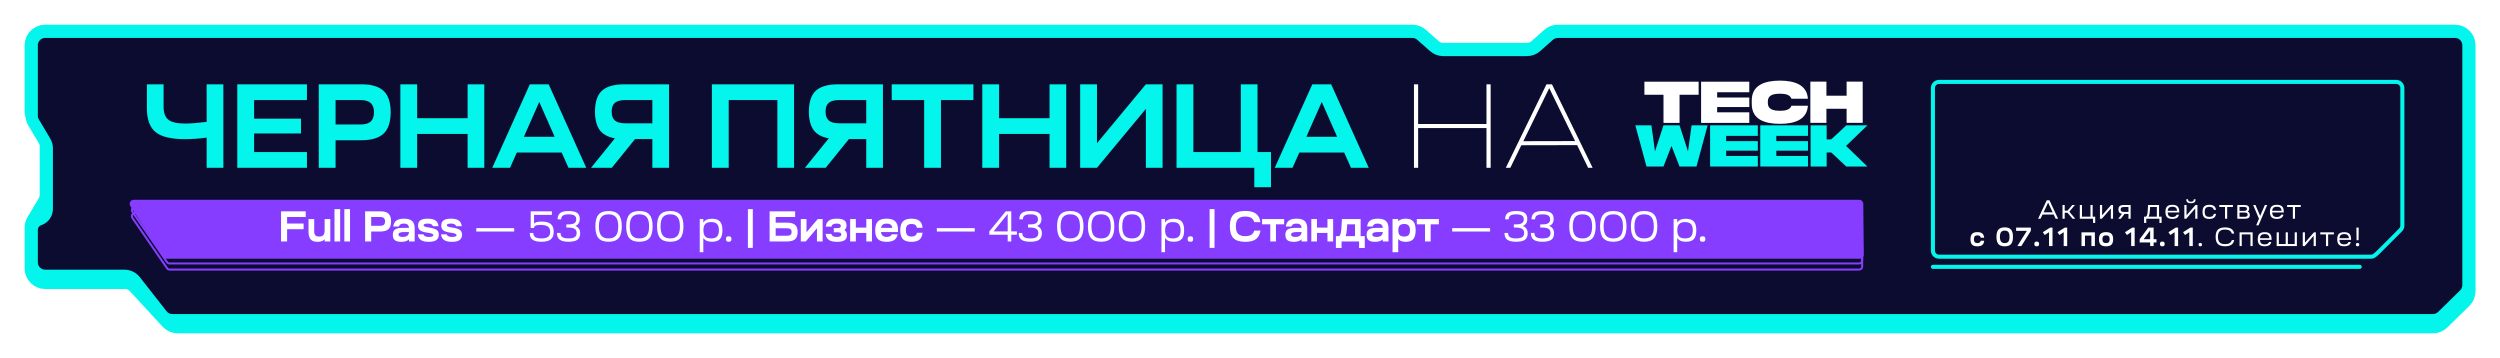
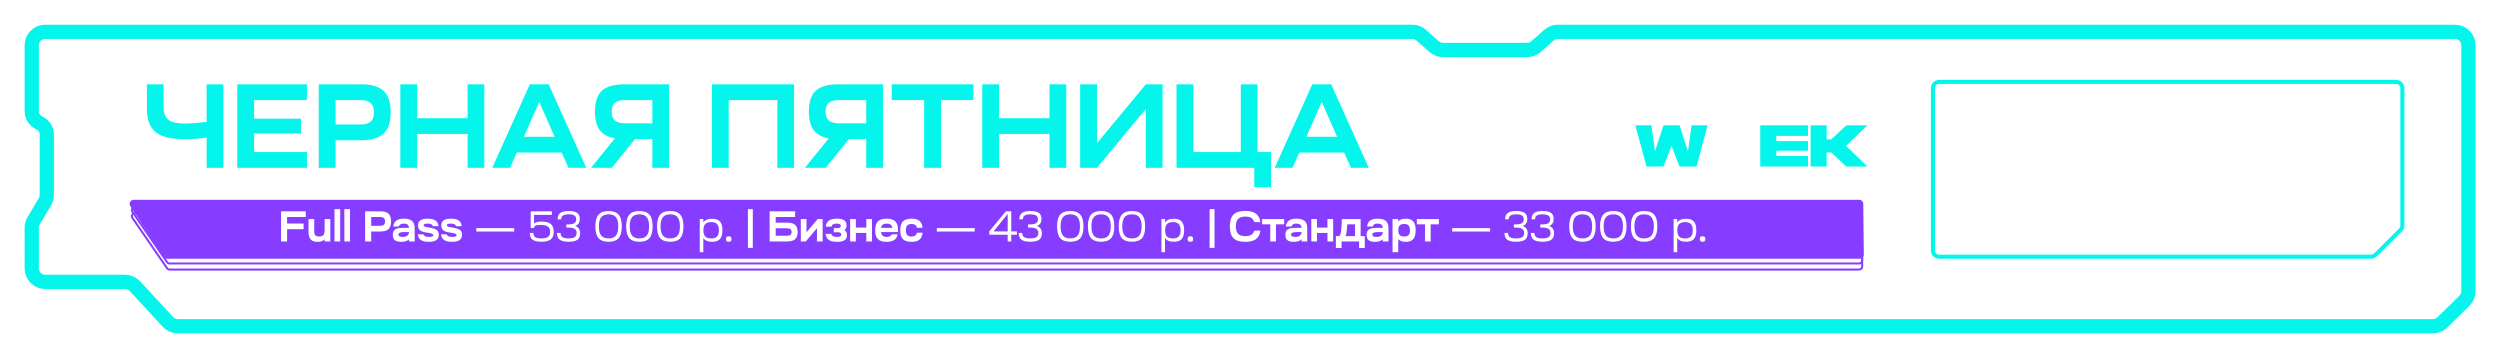
<svg xmlns="http://www.w3.org/2000/svg" width="1188" height="170" viewBox="0 0 1188 170" fill="none">
  <g filter="url(#filter0_f_3284_1050)">
    <path d="M671.15 15.125H21.473C17.944 15.125 15.084 17.985 15.084 21.514V52.773C15.084 55.186 16.48 57.381 18.666 58.403C20.852 59.425 22.248 61.62 22.248 64.033V92.622C22.248 93.772 21.938 94.9 21.35 95.888L15.982 104.911C15.394 105.899 15.084 107.027 15.084 108.177V127.561C15.084 131.089 17.944 133.949 21.473 133.949H59.448C61.232 133.949 62.934 134.695 64.144 136.007L79.787 152.969C80.997 154.281 82.7 155.027 84.484 155.027H1156.14C1157.81 155.027 1159.42 154.371 1160.61 153.2L1171.08 142.937C1172.3 141.735 1172.99 140.091 1172.99 138.375V21.514C1172.99 17.985 1170.13 15.125 1166.61 15.125H740.294C738.736 15.125 737.232 15.694 736.064 16.726L729.911 22.161C728.743 23.192 727.239 23.762 725.681 23.762H685.763C684.205 23.762 682.701 23.192 681.533 22.161L675.38 16.726C674.212 15.694 672.708 15.125 671.15 15.125Z" stroke="#03F5EC" stroke-width="6.76" />
  </g>
-   <path d="M671.15 15.125H21.473C17.944 15.125 15.084 17.985 15.084 21.514V54.971C15.084 56.121 15.394 57.249 15.982 58.237L21.35 67.26C21.938 68.248 22.248 69.377 22.248 70.526V99.295C22.248 101.549 20.805 103.55 18.666 104.262C16.527 104.974 15.084 106.976 15.084 109.23V124.664C15.084 128.192 17.944 131.052 21.473 131.052H59.139C61.101 131.052 62.954 131.954 64.165 133.497L76.869 149.685C78.08 151.228 79.933 152.129 81.895 152.129H1156.14C1157.81 152.129 1159.42 151.473 1160.61 150.303L1171.08 140.04C1172.3 138.838 1172.99 137.194 1172.99 135.478V21.514C1172.99 17.985 1170.13 15.125 1166.61 15.125H740.294C738.736 15.125 737.232 15.694 736.064 16.726L729.911 22.161C728.743 23.192 727.239 23.762 725.681 23.762H685.763C684.205 23.762 682.701 23.192 681.533 22.161L675.38 16.726C674.212 15.694 672.708 15.125 671.15 15.125Z" fill="#0C0C30" stroke="#03F5EC" stroke-width="5.794" />
  <g filter="url(#filter1_f_3284_1050)">
    <path d="M79.394 127.475L62.925 103.556C62.263 102.595 62.951 101.286 64.118 101.286H883.214C884.008 101.286 884.655 101.925 884.663 102.719L884.911 126.638C884.919 127.444 884.269 128.102 883.463 128.102H80.587C80.111 128.102 79.664 127.868 79.394 127.475Z" stroke="#863DFF" stroke-width="0.966" />
  </g>
  <g filter="url(#filter2_f_3284_1050)">
    <path d="M79.394 124.576L62.925 100.657C62.263 99.696 62.951 98.387 64.118 98.387H883.214C884.008 98.387 884.655 99.027 884.663 99.821L884.911 123.74C884.919 124.546 884.269 125.204 883.463 125.204H80.587C80.111 125.204 79.664 124.969 79.394 124.576Z" stroke="#863DFF" stroke-width="0.966" />
  </g>
  <path d="M63.544 94.939C62.014 94.939 61.091 96.635 61.923 97.92L77.543 122.063C77.899 122.613 78.51 122.945 79.165 122.945H883.738C884.813 122.945 885.68 122.069 885.67 120.995L885.434 96.852C885.424 95.793 884.562 94.939 883.503 94.939H63.544Z" fill="#863DFF" />
  <path d="M136.431 114.734H133.547V100.418H145.287V103.117H136.431V106.226H144.264V108.926H136.431V114.734ZM146.615 104.099H149.315V110.092C149.315 110.896 149.506 111.482 149.887 111.851C150.269 112.219 150.869 112.403 151.687 112.403C152.601 112.403 153.255 112.171 153.651 111.707C154.06 111.244 154.264 110.48 154.264 109.417V104.099H156.964V114.734H154.264V113.671C153.569 114.503 152.444 114.918 150.89 114.918C149.403 114.918 148.319 114.537 147.638 113.773C146.956 113.01 146.615 111.782 146.615 110.092V104.099ZM158.949 114.734V99.395H161.648V114.734H158.949ZM163.633 114.734V99.395H166.332V114.734H163.633ZM173.505 114.734V100.418H180.786C182.558 100.418 183.84 100.8 184.631 101.563C185.435 102.313 185.838 103.527 185.838 105.204C185.838 106.881 185.435 108.101 184.631 108.865C183.84 109.628 182.558 110.01 180.786 110.01H176.389V114.734H173.505ZM176.389 107.31H180.622C181.44 107.31 182.034 107.147 182.402 106.819C182.783 106.478 182.974 105.94 182.974 105.204C182.974 104.481 182.783 103.956 182.402 103.629C182.034 103.288 181.44 103.117 180.622 103.117H176.389V107.31ZM190.672 114.918C189.295 114.918 188.279 114.659 187.624 114.141C186.984 113.61 186.663 112.764 186.663 111.605C186.663 110.419 187.018 109.574 187.727 109.069C188.436 108.551 189.581 108.292 191.163 108.292H194.353C194.299 107.569 194.074 107.051 193.678 106.738C193.296 106.41 192.697 106.247 191.878 106.247C190.556 106.247 189.779 106.717 189.547 107.658H186.888C187.052 106.349 187.536 105.401 188.34 104.815C189.145 104.215 190.358 103.915 191.981 103.915C193.753 103.915 195.042 104.283 195.846 105.02C196.651 105.742 197.053 106.915 197.053 108.537V114.734H194.353V113.732C193.576 114.523 192.349 114.918 190.672 114.918ZM189.363 111.482C189.363 112.219 190.024 112.587 191.347 112.587C192.274 112.587 192.969 112.423 193.433 112.096C193.91 111.755 194.217 111.23 194.353 110.521V110.276H191.878C190.201 110.276 189.363 110.678 189.363 111.482ZM198.536 111.339H201.195C201.454 112.171 202.32 112.587 203.793 112.587C205.211 112.587 205.92 112.301 205.92 111.728C205.92 111.21 205.027 110.828 203.24 110.583C201.577 110.392 200.398 110.037 199.702 109.519C199.007 108.987 198.659 108.196 198.659 107.147C198.659 106.042 199.027 105.231 199.764 104.713C200.5 104.181 201.666 103.915 203.261 103.915C204.911 103.915 206.138 104.201 206.942 104.774C207.76 105.333 208.244 106.24 208.394 107.494H205.736C205.586 107.058 205.313 106.744 204.918 106.553C204.536 106.349 203.97 106.247 203.22 106.247C201.925 106.247 201.277 106.513 201.277 107.044C201.277 107.535 202.095 107.89 203.731 108.108C205.531 108.367 206.779 108.742 207.474 109.233C208.169 109.71 208.517 110.467 208.517 111.503C208.517 112.648 208.129 113.507 207.351 114.08C206.588 114.639 205.374 114.918 203.711 114.918C202.075 114.918 200.841 114.632 200.009 114.059C199.177 113.487 198.686 112.58 198.536 111.339ZM209.572 111.339H212.231C212.49 112.171 213.356 112.587 214.828 112.587C216.246 112.587 216.955 112.301 216.955 111.728C216.955 111.21 216.062 110.828 214.276 110.583C212.612 110.392 211.433 110.037 210.738 109.519C210.042 108.987 209.695 108.196 209.695 107.147C209.695 106.042 210.063 105.231 210.799 104.713C211.535 104.181 212.701 103.915 214.296 103.915C215.946 103.915 217.173 104.201 217.978 104.774C218.796 105.333 219.28 106.24 219.43 107.494H216.771C216.621 107.058 216.348 106.744 215.953 106.553C215.571 106.349 215.005 106.247 214.255 106.247C212.96 106.247 212.312 106.513 212.312 107.044C212.312 107.535 213.131 107.89 214.767 108.108C216.567 108.367 217.814 108.742 218.509 109.233C219.205 109.71 219.553 110.467 219.553 111.503C219.553 112.648 219.164 113.507 218.387 114.08C217.623 114.639 216.41 114.918 214.746 114.918C213.11 114.918 211.876 114.632 211.044 114.059C210.213 113.487 209.722 112.58 209.572 111.339ZM226.341 110.01V108.415H244.339V110.01H226.341ZM251.751 110.685H253.428C253.428 111.598 253.735 112.266 254.348 112.689C254.975 113.098 255.95 113.303 257.273 113.303C258.718 113.303 259.775 113.05 260.443 112.546C261.111 112.041 261.445 111.244 261.445 110.153C261.445 109.008 261.077 108.176 260.341 107.658C259.618 107.14 258.452 106.881 256.843 106.881C255.766 106.881 254.982 106.997 254.491 107.228C254.014 107.46 253.775 107.828 253.775 108.333H252.18V100.418H262.243V102.095H253.775V106.185C254.457 105.585 255.657 105.285 257.375 105.285C259.366 105.285 260.818 105.674 261.731 106.451C262.659 107.215 263.122 108.435 263.122 110.112C263.122 111.776 262.659 112.989 261.731 113.753C260.804 114.503 259.318 114.878 257.273 114.878C255.35 114.878 253.946 114.55 253.06 113.896C252.187 113.228 251.751 112.157 251.751 110.685ZM264.67 110.685H266.368C266.368 111.598 266.668 112.266 267.268 112.689C267.881 113.098 268.856 113.303 270.192 113.303C271.515 113.303 272.483 113.098 273.096 112.689C273.71 112.266 274.017 111.605 274.017 110.705C274.017 109.792 273.69 109.137 273.035 108.742C272.381 108.333 271.324 108.128 269.865 108.128H269.129V106.635H269.967C271.331 106.635 272.312 106.451 272.912 106.083C273.526 105.701 273.833 105.081 273.833 104.222C273.833 103.39 273.546 102.79 272.974 102.422C272.415 102.04 271.508 101.849 270.254 101.849C268.999 101.849 268.086 102.04 267.513 102.422C266.954 102.79 266.674 103.397 266.674 104.242H264.977C264.977 102.852 265.393 101.843 266.224 101.215C267.056 100.588 268.399 100.275 270.254 100.275C272.094 100.275 273.43 100.575 274.262 101.175C275.094 101.761 275.51 102.722 275.51 104.058C275.51 105.735 274.801 106.84 273.383 107.372C274.924 107.944 275.694 109.117 275.694 110.889C275.694 112.294 275.258 113.31 274.385 113.937C273.512 114.564 272.115 114.878 270.192 114.878C268.256 114.878 266.852 114.55 265.979 113.896C265.106 113.228 264.67 112.157 264.67 110.685ZM284.41 102.013C285.406 100.854 287.001 100.275 289.196 100.275C291.391 100.275 292.987 100.854 293.982 102.013C294.977 103.158 295.475 105.013 295.475 107.576C295.475 110.139 294.977 112.001 293.982 113.16C292.987 114.305 291.391 114.878 289.196 114.878C287.001 114.878 285.406 114.305 284.41 113.16C283.415 112.001 282.917 110.139 282.917 107.576C282.917 105.013 283.415 103.158 284.41 102.013ZM284.594 107.576C284.594 109.567 284.962 111.019 285.699 111.932C286.435 112.846 287.601 113.303 289.196 113.303C290.805 113.303 291.971 112.853 292.693 111.953C293.43 111.039 293.798 109.58 293.798 107.576C293.798 105.572 293.43 104.12 292.693 103.22C291.971 102.306 290.805 101.849 289.196 101.849C287.601 101.849 286.435 102.306 285.699 103.22C284.962 104.12 284.594 105.572 284.594 107.576ZM299.061 102.013C300.056 100.854 301.651 100.275 303.847 100.275C306.042 100.275 307.637 100.854 308.632 102.013C309.628 103.158 310.125 105.013 310.125 107.576C310.125 110.139 309.628 112.001 308.632 113.16C307.637 114.305 306.042 114.878 303.847 114.878C301.651 114.878 300.056 114.305 299.061 113.16C298.065 112.001 297.568 110.139 297.568 107.576C297.568 105.013 298.065 103.158 299.061 102.013ZM299.245 107.576C299.245 109.567 299.613 111.019 300.349 111.932C301.086 112.846 302.251 113.303 303.847 113.303C305.455 113.303 306.621 112.853 307.344 111.953C308.08 111.039 308.448 109.58 308.448 107.576C308.448 105.572 308.08 104.12 307.344 103.22C306.621 102.306 305.455 101.849 303.847 101.849C302.251 101.849 301.086 102.306 300.349 103.22C299.613 104.12 299.245 105.572 299.245 107.576ZM313.711 102.013C314.707 100.854 316.302 100.275 318.497 100.275C320.692 100.275 322.288 100.854 323.283 102.013C324.278 103.158 324.776 105.013 324.776 107.576C324.776 110.139 324.278 112.001 323.283 113.16C322.288 114.305 320.692 114.878 318.497 114.878C316.302 114.878 314.707 114.305 313.711 113.16C312.716 112.001 312.218 110.139 312.218 107.576C312.218 105.013 312.716 103.158 313.711 102.013ZM313.895 107.576C313.895 109.567 314.263 111.019 315 111.932C315.736 112.846 316.902 113.303 318.497 113.303C320.106 113.303 321.272 112.853 321.994 111.953C322.731 111.039 323.099 109.58 323.099 107.576C323.099 105.572 322.731 104.12 321.994 103.22C321.272 102.306 320.106 101.849 318.497 101.849C316.902 101.849 315.736 102.306 315 103.22C314.263 104.12 313.895 105.572 313.895 107.576ZM332.521 119.847V104.099H334.219V105.776C334.941 104.563 336.325 103.956 338.37 103.956C340.102 103.956 341.357 104.392 342.134 105.265C342.911 106.124 343.299 107.508 343.299 109.417C343.299 111.326 342.911 112.716 342.134 113.589C341.357 114.448 340.102 114.878 338.37 114.878C336.339 114.878 334.955 114.271 334.219 113.057V119.847H332.521ZM335.119 112.382C335.705 112.996 336.646 113.303 337.941 113.303C339.236 113.303 340.17 112.996 340.743 112.382C341.329 111.769 341.622 110.78 341.622 109.417C341.622 108.067 341.329 107.085 340.743 106.472C340.157 105.844 339.223 105.531 337.941 105.531C336.659 105.531 335.725 105.844 335.139 106.472C334.553 107.085 334.26 108.067 334.26 109.417C334.26 110.78 334.546 111.769 335.119 112.382ZM345.271 114.591C345.067 114.387 344.965 114.053 344.965 113.589C344.965 113.125 345.067 112.791 345.271 112.587C345.476 112.382 345.81 112.28 346.274 112.28C346.737 112.28 347.071 112.382 347.276 112.587C347.48 112.791 347.582 113.125 347.582 113.589C347.582 114.053 347.48 114.387 347.276 114.591C347.071 114.782 346.737 114.878 346.274 114.878C345.81 114.878 345.476 114.782 345.271 114.591ZM355.404 117.802V99.395H357.735V117.802H355.404ZM374.005 114.734H365.722V100.418H377.85V103.117H368.606V105.797H374.005C375.764 105.797 377.039 106.151 377.83 106.86C378.634 107.556 379.036 108.687 379.036 110.255C379.036 111.823 378.634 112.962 377.83 113.671C377.039 114.38 375.764 114.734 374.005 114.734ZM373.821 108.476H368.606V112.035H373.821C374.653 112.035 375.253 111.898 375.621 111.626C375.989 111.339 376.173 110.883 376.173 110.255C376.173 109.628 375.989 109.178 375.621 108.905C375.253 108.619 374.653 108.476 373.821 108.476ZM380.547 114.734V104.099H383.247V110.378L388.565 104.099H390.917V114.734H388.217V108.456L382.899 114.734H380.547ZM397.81 114.918C396.051 114.918 394.735 114.618 393.863 114.019C393.004 113.419 392.499 112.457 392.349 111.135H395.049C395.185 111.639 395.458 112.007 395.867 112.239C396.29 112.471 396.896 112.587 397.687 112.587C399.078 112.587 399.773 112.198 399.773 111.421C399.773 111.053 399.637 110.787 399.364 110.623C399.105 110.46 398.676 110.378 398.076 110.378H396.215V108.394H397.974C399.037 108.394 399.569 108.053 399.569 107.372C399.569 106.622 398.914 106.247 397.605 106.247C396.856 106.247 396.283 106.363 395.888 106.594C395.492 106.813 395.233 107.181 395.11 107.699H392.411C392.561 106.376 393.058 105.415 393.904 104.815C394.749 104.215 396.024 103.915 397.728 103.915C399.296 103.915 400.442 104.167 401.164 104.672C401.9 105.176 402.269 105.981 402.269 107.085C402.269 108.121 401.921 108.871 401.226 109.335C402.057 109.785 402.473 110.589 402.473 111.748C402.473 112.853 402.098 113.657 401.348 114.162C400.598 114.666 399.419 114.918 397.81 114.918ZM403.996 114.734V104.099H406.696V108.149H411.666V104.099H414.366V114.734H411.666V110.685H406.696V114.734H403.996ZM417.169 113.61C416.31 112.737 415.88 111.339 415.88 109.417C415.88 107.494 416.31 106.097 417.169 105.224C418.028 104.351 419.418 103.915 421.341 103.915C423.25 103.915 424.627 104.351 425.472 105.224C426.331 106.097 426.761 107.494 426.761 109.417C426.761 109.608 426.747 109.894 426.72 110.276H418.641C418.818 111.817 419.725 112.587 421.361 112.587C422.588 112.587 423.4 112.171 423.795 111.339H426.577C426.304 112.662 425.724 113.589 424.838 114.121C423.952 114.653 422.786 114.918 421.341 114.918C419.418 114.918 418.028 114.482 417.169 113.61ZM421.361 106.247C420.598 106.247 419.991 106.403 419.541 106.717C419.091 107.031 418.805 107.549 418.682 108.271H424.041C423.918 107.549 423.631 107.031 423.182 106.717C422.745 106.403 422.138 106.247 421.361 106.247ZM433.112 114.918C431.244 114.918 429.887 114.489 429.042 113.63C428.21 112.757 427.794 111.353 427.794 109.417C427.794 107.494 428.217 106.097 429.062 105.224C429.908 104.351 431.258 103.915 433.112 103.915C434.803 103.915 436.071 104.263 436.916 104.958C437.761 105.64 438.259 106.738 438.409 108.251H435.75C435.6 107.61 435.321 107.147 434.912 106.86C434.503 106.574 433.923 106.431 433.173 106.431C432.232 106.431 431.544 106.669 431.108 107.147C430.685 107.61 430.474 108.367 430.474 109.417C430.474 110.453 430.685 111.21 431.108 111.687C431.544 112.164 432.232 112.403 433.173 112.403C434.619 112.403 435.478 111.796 435.75 110.583H438.409C438.259 112.096 437.761 113.2 436.916 113.896C436.071 114.578 434.803 114.918 433.112 114.918ZM445.183 110.01V108.415H463.181V110.01H445.183ZM470.122 109.949L477.935 100.418H480.553V109.949H483.232V111.544H480.553V114.734H478.855V111.544H470.122V109.949ZM472.147 109.949H478.855V101.665L472.147 109.949ZM484.071 110.685H485.768C485.768 111.598 486.068 112.266 486.668 112.689C487.282 113.098 488.257 113.303 489.593 113.303C490.916 113.303 491.884 113.098 492.497 112.689C493.111 112.266 493.418 111.605 493.418 110.705C493.418 109.792 493.09 109.137 492.436 108.742C491.781 108.333 490.725 108.128 489.266 108.128H488.53V106.635H489.368C490.732 106.635 491.713 106.451 492.313 106.083C492.927 105.701 493.234 105.081 493.234 104.222C493.234 103.39 492.947 102.79 492.375 102.422C491.816 102.04 490.909 101.849 489.654 101.849C488.4 101.849 487.486 102.04 486.914 102.422C486.355 102.79 486.075 103.397 486.075 104.242H484.378C484.378 102.852 484.794 101.843 485.625 101.215C486.457 100.588 487.8 100.275 489.654 100.275C491.495 100.275 492.831 100.575 493.663 101.175C494.495 101.761 494.911 102.722 494.911 104.058C494.911 105.735 494.202 106.84 492.784 107.372C494.324 107.944 495.095 109.117 495.095 110.889C495.095 112.294 494.658 113.31 493.786 113.937C492.913 114.564 491.516 114.878 489.593 114.878C487.657 114.878 486.253 114.55 485.38 113.896C484.507 113.228 484.071 112.157 484.071 110.685ZM503.811 102.013C504.806 100.854 506.402 100.275 508.597 100.275C510.792 100.275 512.387 100.854 513.383 102.013C514.378 103.158 514.876 105.013 514.876 107.576C514.876 110.139 514.378 112.001 513.383 113.16C512.387 114.305 510.792 114.878 508.597 114.878C506.402 114.878 504.806 114.305 503.811 113.16C502.816 112.001 502.318 110.139 502.318 107.576C502.318 105.013 502.816 103.158 503.811 102.013ZM503.995 107.576C503.995 109.567 504.363 111.019 505.1 111.932C505.836 112.846 507.002 113.303 508.597 113.303C510.206 113.303 511.372 112.853 512.094 111.953C512.831 111.039 513.199 109.58 513.199 107.576C513.199 105.572 512.831 104.12 512.094 103.22C511.372 102.306 510.206 101.849 508.597 101.849C507.002 101.849 505.836 102.306 505.1 103.22C504.363 104.12 503.995 105.572 503.995 107.576ZM518.462 102.013C519.457 100.854 521.052 100.275 523.247 100.275C525.443 100.275 527.038 100.854 528.033 102.013C529.029 103.158 529.526 105.013 529.526 107.576C529.526 110.139 529.029 112.001 528.033 113.16C527.038 114.305 525.443 114.878 523.247 114.878C521.052 114.878 519.457 114.305 518.462 113.16C517.466 112.001 516.969 110.139 516.969 107.576C516.969 105.013 517.466 103.158 518.462 102.013ZM518.646 107.576C518.646 109.567 519.014 111.019 519.75 111.932C520.486 112.846 521.652 113.303 523.247 113.303C524.856 113.303 526.022 112.853 526.745 111.953C527.481 111.039 527.849 109.58 527.849 107.576C527.849 105.572 527.481 104.12 526.745 103.22C526.022 102.306 524.856 101.849 523.247 101.849C521.652 101.849 520.486 102.306 519.75 103.22C519.014 104.12 518.646 105.572 518.646 107.576ZM533.112 102.013C534.107 100.854 535.703 100.275 537.898 100.275C540.093 100.275 541.688 100.854 542.684 102.013C543.679 103.158 544.177 105.013 544.177 107.576C544.177 110.139 543.679 112.001 542.684 113.16C541.688 114.305 540.093 114.878 537.898 114.878C535.703 114.878 534.107 114.305 533.112 113.16C532.117 112.001 531.619 110.139 531.619 107.576C531.619 105.013 532.117 103.158 533.112 102.013ZM533.296 107.576C533.296 109.567 533.664 111.019 534.401 111.932C535.137 112.846 536.303 113.303 537.898 113.303C539.507 113.303 540.673 112.853 541.395 111.953C542.132 111.039 542.5 109.58 542.5 107.576C542.5 105.572 542.132 104.12 541.395 103.22C540.673 102.306 539.507 101.849 537.898 101.849C536.303 101.849 535.137 102.306 534.401 103.22C533.664 104.12 533.296 105.572 533.296 107.576ZM551.922 119.847V104.099H553.62V105.776C554.342 104.563 555.726 103.956 557.771 103.956C559.503 103.956 560.757 104.392 561.535 105.265C562.312 106.124 562.7 107.508 562.7 109.417C562.7 111.326 562.312 112.716 561.535 113.589C560.757 114.448 559.503 114.878 557.771 114.878C555.74 114.878 554.356 114.271 553.62 113.057V119.847H551.922ZM554.519 112.382C555.106 112.996 556.047 113.303 557.342 113.303C558.637 113.303 559.571 112.996 560.144 112.382C560.73 111.769 561.023 110.78 561.023 109.417C561.023 108.067 560.73 107.085 560.144 106.472C559.557 105.844 558.624 105.531 557.342 105.531C556.06 105.531 555.126 105.844 554.54 106.472C553.954 107.085 553.66 108.067 553.66 109.417C553.66 110.78 553.947 111.769 554.519 112.382ZM564.672 114.591C564.468 114.387 564.365 114.053 564.365 113.589C564.365 113.125 564.468 112.791 564.672 112.587C564.877 112.382 565.211 112.28 565.674 112.28C566.138 112.28 566.472 112.382 566.677 112.587C566.881 112.791 566.983 113.125 566.983 113.589C566.983 114.053 566.881 114.387 566.677 114.591C566.472 114.782 566.138 114.878 565.674 114.878C565.211 114.878 564.877 114.782 564.672 114.591ZM574.805 117.802V99.395H577.136V117.802H574.805ZM584.413 107.576C584.413 104.999 584.993 103.131 586.152 101.972C587.31 100.813 589.178 100.234 591.755 100.234C593.964 100.234 595.648 100.663 596.807 101.522C597.966 102.368 598.682 103.711 598.955 105.551H596.01C595.75 104.638 595.273 103.97 594.578 103.547C593.896 103.124 592.955 102.913 591.755 102.913C590.187 102.913 589.049 103.288 588.34 104.038C587.631 104.774 587.276 105.954 587.276 107.576C587.276 109.199 587.631 110.378 588.34 111.114C589.049 111.851 590.187 112.219 591.755 112.219C592.955 112.219 593.896 112.007 594.578 111.585C595.273 111.162 595.75 110.494 596.01 109.58H598.975C598.689 111.435 597.966 112.791 596.807 113.65C595.648 114.496 593.964 114.918 591.755 114.918C589.178 114.918 587.31 114.339 586.152 113.18C584.993 112.007 584.413 110.139 584.413 107.576ZM599.747 106.615V104.099H610.219V106.615H606.333V114.734H603.633V106.615H599.747ZM614.823 114.918C613.446 114.918 612.43 114.659 611.776 114.141C611.135 113.61 610.814 112.764 610.814 111.605C610.814 110.419 611.169 109.574 611.878 109.069C612.587 108.551 613.732 108.292 615.314 108.292H618.504C618.45 107.569 618.225 107.051 617.829 106.738C617.448 106.41 616.848 106.247 616.03 106.247C614.707 106.247 613.93 106.717 613.698 107.658H611.039C611.203 106.349 611.687 105.401 612.491 104.815C613.296 104.215 614.509 103.915 616.132 103.915C617.904 103.915 619.193 104.283 619.997 105.02C620.802 105.742 621.204 106.915 621.204 108.537V114.734H618.504V113.732C617.727 114.523 616.5 114.918 614.823 114.918ZM613.514 111.482C613.514 112.219 614.175 112.587 615.498 112.587C616.425 112.587 617.12 112.423 617.584 112.096C618.061 111.755 618.368 111.23 618.504 110.521V110.276H616.03C614.353 110.276 613.514 110.678 613.514 111.482ZM623.138 114.734V104.099H625.837V108.149H630.807V104.099H633.507V114.734H630.807V110.685H625.837V114.734H623.138ZM637.516 117.864H634.817V112.219H636.371C636.712 111.946 636.964 111.469 637.128 110.787C637.305 110.092 637.435 108.871 637.516 107.126L637.68 104.099H646.577V112.219H648.54V117.864H645.841V114.734H637.516V117.864ZM639.439 112.219H643.898V106.615H640.196L640.155 107.351C640.059 109.574 639.821 111.196 639.439 112.219ZM653.422 114.918C652.045 114.918 651.029 114.659 650.374 114.141C649.734 113.61 649.413 112.764 649.413 111.605C649.413 110.419 649.768 109.574 650.477 109.069C651.186 108.551 652.331 108.292 653.913 108.292H657.103C657.049 107.569 656.824 107.051 656.428 106.738C656.046 106.41 655.447 106.247 654.628 106.247C653.306 106.247 652.529 106.717 652.297 107.658H649.638C649.802 106.349 650.286 105.401 651.09 104.815C651.895 104.215 653.108 103.915 654.731 103.915C656.503 103.915 657.792 104.283 658.596 105.02C659.401 105.742 659.803 106.915 659.803 108.537V114.734H657.103V113.732C656.326 114.523 655.099 114.918 653.422 114.918ZM652.113 111.482C652.113 112.219 652.774 112.587 654.097 112.587C655.024 112.587 655.719 112.423 656.183 112.096C656.66 111.755 656.967 111.23 657.103 110.521V110.276H654.628C652.951 110.276 652.113 110.678 652.113 111.482ZM661.736 104.099H664.436V105.224C665.172 104.351 666.365 103.915 668.015 103.915C669.665 103.915 670.858 104.351 671.594 105.224C672.344 106.083 672.719 107.481 672.719 109.417C672.719 111.339 672.344 112.737 671.594 113.61C670.858 114.482 669.665 114.918 668.015 114.918C666.365 114.918 665.172 114.482 664.436 113.61V119.847H661.736V104.099ZM665.131 111.707C665.581 112.171 666.29 112.403 667.259 112.403C668.227 112.403 668.929 112.171 669.365 111.707C669.801 111.23 670.02 110.467 670.02 109.417C670.02 108.381 669.795 107.624 669.345 107.147C668.908 106.669 668.213 106.431 667.259 106.431C666.29 106.431 665.581 106.669 665.131 107.147C664.695 107.624 664.477 108.381 664.477 109.417C664.477 110.467 664.695 111.23 665.131 111.707ZM673.27 106.615V104.099H683.742V106.615H679.856V114.734H677.156V106.615H673.27ZM690.09 110.01V108.415H708.088V110.01H690.09ZM714.927 110.685H716.624C716.624 111.598 716.924 112.266 717.524 112.689C718.138 113.098 719.113 113.303 720.449 113.303C721.771 113.303 722.739 113.098 723.353 112.689C723.967 112.266 724.273 111.605 724.273 110.705C724.273 109.792 723.946 109.137 723.292 108.742C722.637 108.333 721.58 108.128 720.122 108.128H719.385V106.635H720.224C721.587 106.635 722.569 106.451 723.169 106.083C723.782 105.701 724.089 105.081 724.089 104.222C724.089 103.39 723.803 102.79 723.23 102.422C722.671 102.04 721.765 101.849 720.51 101.849C719.256 101.849 718.342 102.04 717.77 102.422C717.21 102.79 716.931 103.397 716.931 104.242H715.233C715.233 102.852 715.649 101.843 716.481 101.215C717.313 100.588 718.656 100.275 720.51 100.275C722.351 100.275 723.687 100.575 724.519 101.175C725.35 101.761 725.766 102.722 725.766 104.058C725.766 105.735 725.057 106.84 723.639 107.372C725.18 107.944 725.95 109.117 725.95 110.889C725.95 112.294 725.514 113.31 724.641 113.937C723.769 114.564 722.371 114.878 720.449 114.878C718.513 114.878 717.108 114.55 716.236 113.896C715.363 113.228 714.927 112.157 714.927 110.685ZM727.46 110.685H729.158C729.158 111.598 729.458 112.266 730.057 112.689C730.671 113.098 731.646 113.303 732.982 113.303C734.305 113.303 735.273 113.098 735.886 112.689C736.5 112.266 736.807 111.605 736.807 110.705C736.807 109.792 736.479 109.137 735.825 108.742C735.171 108.333 734.114 108.128 732.655 108.128H731.919V106.635H732.757C734.121 106.635 735.102 106.451 735.702 106.083C736.316 105.701 736.623 105.081 736.623 104.222C736.623 103.39 736.336 102.79 735.764 102.422C735.205 102.04 734.298 101.849 733.044 101.849C731.789 101.849 730.876 102.04 730.303 102.422C729.744 102.79 729.464 103.397 729.464 104.242H727.767C727.767 102.852 728.183 101.843 729.014 101.215C729.846 100.588 731.189 100.275 733.044 100.275C734.884 100.275 736.22 100.575 737.052 101.175C737.884 101.761 738.3 102.722 738.3 104.058C738.3 105.735 737.591 106.84 736.173 107.372C737.713 107.944 738.484 109.117 738.484 110.889C738.484 112.294 738.048 113.31 737.175 113.937C736.302 114.564 734.905 114.878 732.982 114.878C731.046 114.878 729.642 114.55 728.769 113.896C727.896 113.228 727.46 112.157 727.46 110.685ZM747.2 102.013C748.196 100.854 749.791 100.275 751.986 100.275C754.181 100.275 755.777 100.854 756.772 102.013C757.767 103.158 758.265 105.013 758.265 107.576C758.265 110.139 757.767 112.001 756.772 113.16C755.777 114.305 754.181 114.878 751.986 114.878C749.791 114.878 748.196 114.305 747.2 113.16C746.205 112.001 745.707 110.139 745.707 107.576C745.707 105.013 746.205 103.158 747.2 102.013ZM747.384 107.576C747.384 109.567 747.752 111.019 748.489 111.932C749.225 112.846 750.391 113.303 751.986 113.303C753.595 113.303 754.761 112.853 755.483 111.953C756.22 111.039 756.588 109.58 756.588 107.576C756.588 105.572 756.22 104.12 755.483 103.22C754.761 102.306 753.595 101.849 751.986 101.849C750.391 101.849 749.225 102.306 748.489 103.22C747.752 104.12 747.384 105.572 747.384 107.576ZM761.851 102.013C762.846 100.854 764.441 100.275 766.637 100.275C768.832 100.275 770.427 100.854 771.422 102.013C772.418 103.158 772.915 105.013 772.915 107.576C772.915 110.139 772.418 112.001 771.422 113.16C770.427 114.305 768.832 114.878 766.637 114.878C764.441 114.878 762.846 114.305 761.851 113.16C760.855 112.001 760.358 110.139 760.358 107.576C760.358 105.013 760.855 103.158 761.851 102.013ZM762.035 107.576C762.035 109.567 762.403 111.019 763.139 111.932C763.875 112.846 765.041 113.303 766.637 113.303C768.245 113.303 769.411 112.853 770.134 111.953C770.87 111.039 771.238 109.58 771.238 107.576C771.238 105.572 770.87 104.12 770.134 103.22C769.411 102.306 768.245 101.849 766.637 101.849C765.041 101.849 763.875 102.306 763.139 103.22C762.403 104.12 762.035 105.572 762.035 107.576ZM776.501 102.013C777.497 100.854 779.092 100.275 781.287 100.275C783.482 100.275 785.078 100.854 786.073 102.013C787.068 103.158 787.566 105.013 787.566 107.576C787.566 110.139 787.068 112.001 786.073 113.16C785.078 114.305 783.482 114.878 781.287 114.878C779.092 114.878 777.497 114.305 776.501 113.16C775.506 112.001 775.008 110.139 775.008 107.576C775.008 105.013 775.506 103.158 776.501 102.013ZM776.685 107.576C776.685 109.567 777.053 111.019 777.79 111.932C778.526 112.846 779.692 113.303 781.287 113.303C782.896 113.303 784.062 112.853 784.784 111.953C785.521 111.039 785.889 109.58 785.889 107.576C785.889 105.572 785.521 104.12 784.784 103.22C784.062 102.306 782.896 101.849 781.287 101.849C779.692 101.849 778.526 102.306 777.79 103.22C777.053 104.12 776.685 105.572 776.685 107.576ZM795.311 119.847V104.099H797.009V105.776C797.731 104.563 799.115 103.956 801.16 103.956C802.892 103.956 804.146 104.392 804.924 105.265C805.701 106.124 806.089 107.508 806.089 109.417C806.089 111.326 805.701 112.716 804.924 113.589C804.146 114.448 802.892 114.878 801.16 114.878C799.129 114.878 797.745 114.271 797.009 113.057V119.847H795.311ZM797.909 112.382C798.495 112.996 799.436 113.303 800.731 113.303C802.026 113.303 802.96 112.996 803.533 112.382C804.119 111.769 804.412 110.78 804.412 109.417C804.412 108.067 804.119 107.085 803.533 106.472C802.947 105.844 802.013 105.531 800.731 105.531C799.449 105.531 798.515 105.844 797.929 106.472C797.343 107.085 797.05 108.067 797.05 109.417C797.05 110.78 797.336 111.769 797.909 112.382ZM808.061 114.591C807.857 114.387 807.755 114.053 807.755 113.589C807.755 113.125 807.857 112.791 808.061 112.587C808.266 112.382 808.6 112.28 809.063 112.28C809.527 112.28 809.861 112.382 810.066 112.587C810.27 112.791 810.372 113.125 810.372 113.589C810.372 114.053 810.27 114.387 810.066 114.591C809.861 114.782 809.527 114.878 809.063 114.878C808.6 114.878 808.266 114.782 808.061 114.591Z" fill="white" />
  <path d="M69.806 40.06H77.74V50.828C77.74 53.624 78.496 55.645 80.007 56.892C81.519 58.101 84.163 58.705 87.941 58.705C90.624 58.705 94.043 58.441 98.199 57.912V40.06H106.133V79.731H98.199V65.392C94.685 65.884 91.228 66.129 87.828 66.129C81.292 66.129 76.645 64.996 73.887 62.729C71.167 60.462 69.806 56.741 69.806 51.565V40.06ZM145.858 79.731H112.762V40.06H145.858V47.541H120.753V56.382H143.025V63.409H120.753V72.25H145.858V79.731ZM151.476 79.731V40.06H171.651C176.563 40.06 180.114 41.118 182.305 43.234C184.534 45.312 185.649 48.674 185.649 53.322C185.649 57.969 184.534 61.35 182.305 63.466C180.114 65.582 176.563 66.639 171.651 66.639H159.467V79.731H151.476ZM159.467 59.159H171.198C173.465 59.159 175.108 58.705 176.128 57.798C177.186 56.854 177.715 55.362 177.715 53.322C177.715 51.319 177.186 49.864 176.128 48.958C175.108 48.013 173.465 47.541 171.198 47.541H159.467V59.159ZM198.236 79.731H190.245V40.06H198.236V56.155H222.208V40.06H230.142V79.731H222.208V63.636H198.236V79.731ZM242.373 79.731H233.929L251.78 40.06H260.734L278.586 79.731H270.142L266.912 72.477H245.603L242.373 79.731ZM256.257 48.448L248.947 64.996H263.568L256.257 48.448ZM280.865 79.731L292.2 65.733C288.913 65.166 286.514 63.862 285.002 61.822C283.491 59.744 282.735 56.816 282.735 53.038C282.735 48.467 283.831 45.161 286.022 43.121C288.252 41.08 291.822 40.06 296.733 40.06H317.929V79.731H309.995V66.073H301.777L290.726 79.731H280.865ZM292.2 48.844C291.18 49.713 290.669 51.111 290.669 53.038C290.669 54.965 291.18 56.382 292.2 57.288C293.257 58.157 294.92 58.592 297.187 58.592H309.995V47.541H297.187C294.92 47.541 293.257 47.975 292.2 48.844ZM338.293 79.731V40.06H377.34V79.731H369.406V47.541H346.284V79.731H338.293ZM382.507 79.731L393.841 65.733C390.554 65.166 388.155 63.862 386.644 61.822C385.133 59.744 384.377 56.816 384.377 53.038C384.377 48.467 385.473 45.161 387.664 43.121C389.893 41.08 393.463 40.06 398.375 40.06H419.57V79.731H411.636V66.073H403.419L392.368 79.731H382.507ZM393.841 48.844C392.821 49.713 392.311 51.111 392.311 53.038C392.311 54.965 392.821 56.382 393.841 57.288C394.899 58.157 396.561 58.592 398.828 58.592H411.636V47.541H398.828C396.561 47.541 394.899 47.975 393.841 48.844ZM423.745 47.541V40.06H462.565V47.541H447.15V79.731H439.16V47.541H423.745ZM474.767 79.731H466.776V40.06H474.767V56.155H498.739V40.06H506.673V79.731H498.739V63.636H474.767V79.731ZM521.284 79.731H513.293V40.06H521.284V68.056L544.519 40.06H552.453V79.731H544.519V51.735L521.284 79.731ZM559.091 40.06H567.082V72.25H589.637V40.06H597.571V72.25H603.975V88.968H596.041V79.731H559.091V40.06ZM614.207 79.731H605.763L623.615 40.06H632.569L650.421 79.731H641.976L638.746 72.477H617.438L614.207 79.731ZM628.092 48.448L620.781 64.996H635.403L628.092 48.448Z" fill="#03F5EC" />
  <path d="M671.918 79.731V40.06H673.901V58.932H706.374V40.06H708.358V79.731H706.374V60.859H673.901V79.731H671.918ZM717.714 79.731H715.56L734.885 40.06H737.492L756.817 79.731H754.664L749.45 68.963L722.927 69.019L717.714 79.731ZM736.189 41.874L723.891 67.093L748.486 67.036L736.189 41.874Z" fill="white" />
  <path fill-rule="evenodd" clip-rule="evenodd" d="M798.123 45.027V58.402H790.493V45.027H781.422V38.821H807.194V45.027H798.123Z" fill="white" />
  <path d="M808.359 58.402V38.821H831.263V43.832H815.989V46.338H831.263V50.869H815.989V53.375H831.263V58.402H808.359Z" fill="white" />
  <path d="M836.477 79.133V59.552H859.148V64.564H844.107V67.07H859.148V71.601H844.107V74.107H859.148V79.133H836.477Z" fill="#03F5EC" />
-   <path d="M812.642 79.133V59.552H835.312V64.564H820.272V67.07H835.312V71.601H820.272V74.107H835.312V79.133H812.642Z" fill="#03F5EC" />
  <path d="M851.298 50.257H859.117C858.636 56.872 852.841 58.853 845.794 58.853C838.456 58.839 832.399 56.712 832.428 49.296V47.868C832.399 40.467 838.456 38.34 845.794 38.31C852.841 38.325 858.636 40.306 859.117 46.906H851.298C850.584 44.983 848.415 44.532 845.794 44.532C842.678 44.575 840.028 45.129 840.072 48.349V48.83C840.028 52.02 842.678 52.603 845.794 52.647C848.415 52.647 850.599 52.181 851.298 50.257Z" fill="white" />
  <path d="M877.508 51.684H867.912V58.372H860.283V38.79H867.912V45.478H877.508V38.79H885.152V58.372H877.508V51.684Z" fill="white" />
  <path fill-rule="evenodd" clip-rule="evenodd" d="M790.478 59.552H798.111L802.139 71.922L803.842 59.552H811.476L806.172 79.133L798.111 79.133L794.294 69.343L790.478 79.133H782.417L782.417 79.133L777.113 59.552H784.747L786.45 71.922L790.478 59.552Z" fill="#03F5EC" />
  <path d="M870.196 72.446H868.026V79.133H860.397V59.552H868.026V66.24H870.196L877.374 59.552H887.391L877.243 69.343L887.391 79.133H877.374L870.196 72.446Z" fill="#03F5EC" />
  <path d="M921.42 38.929H1138.71C1140.31 38.929 1141.6 40.226 1141.6 41.826V107.202C1141.6 107.97 1141.3 108.707 1140.76 109.251L1129.84 120.165L1128.54 121.282C1128.01 121.733 1127.34 121.981 1126.65 121.981H921.42C919.819 121.981 918.522 120.684 918.522 119.084V41.826C918.522 40.226 919.819 38.929 921.42 38.929Z" stroke="#03F5EC" stroke-width="1.931" />
-   <path d="M968.496 103.941L972.626 95.153H973.894L978.012 103.941H976.845L975.916 101.933L970.605 101.945L969.664 103.941H968.496ZM973.267 96.271L971.095 100.903H975.426L973.267 96.271ZM981.146 103.941H980.104V97.413H981.146V100.125H982.489L984.736 97.413H986.004L983.343 100.602L986.168 103.941H984.887L982.489 101.104H981.146V103.941ZM988.324 103.941V97.413H989.366V102.962H993.383V97.413H994.425V102.962H995.643V105.95H994.613V103.941H988.324ZM998.808 103.941H997.892V97.413H998.934V102.297L1003.2 97.413H1004.12V103.941H1003.08V99.058L998.808 103.941ZM1006.59 103.941L1008.35 101.606C1007.77 101.514 1007.35 101.309 1007.08 100.991C1006.82 100.665 1006.68 100.192 1006.68 99.573C1006.68 98.811 1006.88 98.263 1007.29 97.928C1007.69 97.585 1008.33 97.413 1009.21 97.413H1012.48V103.941H1011.45V101.669H1009.56L1007.84 103.941H1006.59ZM1008.09 98.668C1007.85 98.853 1007.72 99.154 1007.72 99.573C1007.72 99.991 1007.85 100.284 1008.09 100.451C1008.33 100.619 1008.73 100.702 1009.28 100.702H1011.45V98.38H1009.28C1008.74 98.38 1008.34 98.476 1008.09 98.668ZM1018.86 105.95V102.962H1019.75C1020.03 102.786 1020.24 102.447 1020.36 101.945C1020.5 101.443 1020.6 100.485 1020.67 99.07L1020.74 97.413H1025.98V102.962H1027.19V105.95H1026.16V103.941H1019.9V105.95H1018.86ZM1021.02 102.962H1024.93V98.38H1021.72L1021.68 99.146C1021.59 101.087 1021.37 102.36 1021.02 102.962ZM1029.79 103.238C1029.27 102.703 1029.01 101.849 1029.01 100.677C1029.01 99.505 1029.27 98.656 1029.79 98.129C1030.31 97.593 1031.16 97.325 1032.32 97.325C1033.49 97.325 1034.32 97.593 1034.82 98.129C1035.33 98.656 1035.59 99.505 1035.59 100.677V100.979H1030.06C1030.11 101.723 1030.31 102.267 1030.67 102.611C1031.03 102.954 1031.59 103.125 1032.34 103.125C1033.41 103.125 1034.09 102.753 1034.38 102.008H1035.45C1035.27 102.761 1034.92 103.289 1034.38 103.59C1033.85 103.883 1033.16 104.029 1032.32 104.029C1031.16 104.029 1030.31 103.766 1029.79 103.238ZM1032.34 98.229C1031.62 98.229 1031.08 98.384 1030.72 98.694C1030.35 98.995 1030.13 99.493 1030.08 100.188H1034.56C1034.5 99.493 1034.29 98.995 1033.93 98.694C1033.57 98.384 1033.04 98.229 1032.34 98.229ZM1038 103.941V97.413H1039.04V102.297L1043.31 97.413H1044.22V103.941H1043.18V99.058L1038.91 103.941H1038ZM1038.9 94.676H1039.75C1039.75 95.086 1039.86 95.388 1040.08 95.58C1040.3 95.764 1040.65 95.856 1041.12 95.856C1041.6 95.856 1041.95 95.764 1042.17 95.58C1042.38 95.388 1042.49 95.086 1042.49 94.676H1043.35C1043.35 95.329 1043.17 95.81 1042.82 96.12C1042.47 96.43 1041.9 96.585 1041.12 96.585C1040.35 96.585 1039.79 96.43 1039.43 96.12C1039.08 95.81 1038.9 95.329 1038.9 94.676ZM1049.89 104.029C1048.75 104.029 1047.92 103.766 1047.4 103.238C1046.89 102.703 1046.64 101.849 1046.64 100.677C1046.64 99.505 1046.89 98.656 1047.4 98.129C1047.92 97.593 1048.75 97.325 1049.89 97.325C1050.86 97.325 1051.6 97.518 1052.1 97.903C1052.61 98.279 1052.93 98.886 1053.05 99.723H1052.02C1051.91 99.229 1051.68 98.869 1051.33 98.643C1051 98.409 1050.52 98.292 1049.9 98.292C1049.11 98.292 1048.55 98.48 1048.19 98.857C1047.84 99.234 1047.67 99.84 1047.67 100.677C1047.67 101.506 1047.84 102.113 1048.19 102.498C1048.55 102.874 1049.12 103.063 1049.9 103.063C1050.52 103.063 1051 102.95 1051.33 102.724C1051.68 102.489 1051.91 102.125 1052.02 101.631H1053.05C1052.93 102.468 1052.61 103.079 1052.1 103.464C1051.6 103.841 1050.86 104.029 1049.89 104.029ZM1054.62 98.38V97.413H1061.08V98.38H1058.36V103.941H1057.33V98.38H1054.62ZM1066.71 103.941H1063.17V97.413H1066.45C1067.27 97.413 1067.86 97.551 1068.23 97.827C1068.61 98.095 1068.8 98.53 1068.8 99.133C1068.8 99.811 1068.56 100.284 1068.09 100.552C1068.77 100.794 1069.11 101.326 1069.11 102.146C1069.11 102.782 1068.92 103.243 1068.54 103.527C1068.17 103.803 1067.56 103.941 1066.71 103.941ZM1066.61 101.004H1064.21V103.025H1066.62C1067.13 103.025 1067.5 102.945 1067.73 102.786C1067.95 102.627 1068.07 102.368 1068.07 102.008C1068.07 101.657 1067.95 101.401 1067.73 101.242C1067.5 101.083 1067.13 101.004 1066.61 101.004ZM1064.21 100.213H1066.34C1066.84 100.213 1067.2 100.137 1067.41 99.987C1067.64 99.836 1067.75 99.598 1067.75 99.271C1067.75 98.945 1067.64 98.706 1067.41 98.556C1067.2 98.405 1066.84 98.33 1066.34 98.33H1064.21V100.213ZM1073.47 103.941L1070.7 97.413H1071.8L1074.03 102.598L1076.26 97.413H1077.37L1073.26 107.08H1072.14L1073.47 103.941ZM1079.45 103.238C1078.93 102.703 1078.67 101.849 1078.67 100.677C1078.67 99.505 1078.93 98.656 1079.45 98.129C1079.98 97.593 1080.82 97.325 1081.98 97.325C1083.15 97.325 1083.98 97.593 1084.48 98.129C1084.99 98.656 1085.25 99.505 1085.25 100.677V100.979H1079.72C1079.77 101.723 1079.97 102.267 1080.33 102.611C1080.7 102.954 1081.25 103.125 1082 103.125C1083.07 103.125 1083.75 102.753 1084.04 102.008H1085.11C1084.93 102.761 1084.58 103.289 1084.04 103.59C1083.51 103.883 1082.82 104.029 1081.98 104.029C1080.82 104.029 1079.98 103.766 1079.45 103.238ZM1082 98.229C1081.29 98.229 1080.75 98.384 1080.38 98.694C1080.01 98.995 1079.8 99.493 1079.74 100.188H1084.22C1084.16 99.493 1083.95 98.995 1083.59 98.694C1083.23 98.384 1082.7 98.229 1082 98.229ZM1086.85 98.38V97.413H1093.31V98.38H1090.59V103.941H1089.56V98.38H1086.85ZM939.634 117.054C938.487 117.054 937.655 116.791 937.136 116.263C936.625 115.728 936.37 114.866 936.37 113.677C936.37 112.497 936.629 111.639 937.148 111.104C937.667 110.568 938.496 110.3 939.634 110.3C940.672 110.3 941.45 110.514 941.969 110.94C942.488 111.359 942.793 112.033 942.886 112.962H941.253C941.161 112.568 940.99 112.284 940.739 112.108C940.488 111.932 940.132 111.844 939.672 111.844C939.094 111.844 938.671 111.991 938.404 112.284C938.144 112.568 938.014 113.033 938.014 113.677C938.014 114.313 938.144 114.778 938.404 115.071C938.671 115.364 939.094 115.51 939.672 115.51C940.559 115.51 941.086 115.138 941.253 114.393H942.886C942.793 115.322 942.488 116 941.969 116.427C941.45 116.845 940.672 117.054 939.634 117.054ZM952.647 108.04C954.028 108.04 955.024 108.396 955.635 109.107C956.254 109.819 956.564 110.966 956.564 112.547C956.564 114.129 956.254 115.276 955.635 115.987C955.024 116.699 954.028 117.054 952.647 117.054C951.274 117.054 950.274 116.699 949.646 115.987C949.027 115.267 948.717 114.121 948.717 112.547C948.717 110.966 949.027 109.819 949.646 109.107C950.274 108.396 951.274 108.04 952.647 108.04ZM950.362 112.547C950.362 113.577 950.546 114.33 950.914 114.807C951.283 115.276 951.86 115.51 952.647 115.51C953.45 115.51 954.028 115.276 954.379 114.807C954.739 114.338 954.919 113.585 954.919 112.547C954.919 111.501 954.739 110.748 954.379 110.288C954.028 109.819 953.45 109.585 952.647 109.585C951.86 109.585 951.283 109.819 950.914 110.288C950.546 110.756 950.362 111.51 950.362 112.547ZM963.177 109.698H958.055V108.153H965.061V109.698L960.528 116.941H958.645L963.177 109.698ZM966.979 116.791C966.804 116.607 966.716 116.318 966.716 115.924C966.716 115.531 966.804 115.247 966.979 115.071C967.164 114.887 967.452 114.795 967.846 114.795C968.239 114.795 968.524 114.887 968.699 115.071C968.884 115.247 968.976 115.531 968.976 115.924C968.976 116.318 968.884 116.607 968.699 116.791C968.524 116.967 968.239 117.054 967.846 117.054C967.452 117.054 967.164 116.967 966.979 116.791ZM970.76 110.338L974.225 108.153H975.355V116.941H973.698V110.338L971.664 111.681L970.76 110.338ZM977.729 110.338L981.194 108.153H982.324V116.941H980.667V110.338L978.633 111.681L977.729 110.338ZM989.126 116.941V110.413H995.491V116.941H993.834V111.957H990.783V116.941H989.126ZM998.216 111.104C998.752 110.568 999.609 110.3 1000.79 110.3C1001.97 110.3 1002.83 110.568 1003.36 111.104C1003.9 111.639 1004.17 112.497 1004.17 113.677C1004.17 114.866 1003.9 115.728 1003.36 116.263C1002.83 116.791 1001.97 117.054 1000.79 117.054C999.609 117.054 998.752 116.791 998.216 116.263C997.689 115.728 997.425 114.866 997.425 113.677C997.425 112.497 997.689 111.639 998.216 111.104ZM999.07 113.677C999.07 114.313 999.204 114.778 999.471 115.071C999.748 115.364 1000.19 115.51 1000.79 115.51C1001.39 115.51 1001.83 115.364 1002.1 115.071C1002.37 114.778 1002.51 114.313 1002.51 113.677C1002.51 113.033 1002.37 112.568 1002.1 112.284C1001.83 111.991 1001.39 111.844 1000.79 111.844C1000.19 111.844 999.748 111.991 999.471 112.284C999.204 112.568 999.07 113.033 999.07 113.677ZM1009.79 110.338L1013.26 108.153H1014.39V116.941H1012.73V110.338L1010.7 111.681L1009.79 110.338ZM1024.76 115.221H1023.4V116.941H1021.75V115.221H1016.77V113.677L1020.87 108.153H1023.4V113.677H1024.76V115.221ZM1018.68 113.677H1021.75V109.497L1018.68 113.677ZM1026.66 116.791C1026.49 116.607 1026.4 116.318 1026.4 115.924C1026.4 115.531 1026.49 115.247 1026.66 115.071C1026.85 114.887 1027.13 114.795 1027.53 114.795C1027.92 114.795 1028.21 114.887 1028.38 115.071C1028.57 115.247 1028.66 115.531 1028.66 115.924C1028.66 116.318 1028.57 116.607 1028.38 116.791C1028.21 116.967 1027.92 117.054 1027.53 117.054C1027.13 117.054 1026.85 116.967 1026.66 116.791ZM1030.44 110.338L1033.91 108.153H1035.04V116.941H1033.38V110.338L1031.35 111.681L1030.44 110.338ZM1037.41 110.338L1040.88 108.153H1042.01V116.941H1040.35V110.338L1038.32 111.681L1037.41 110.338ZM1044.96 116.854C1044.83 116.728 1044.77 116.523 1044.77 116.238C1044.77 115.954 1044.83 115.749 1044.96 115.623C1045.08 115.498 1045.29 115.435 1045.57 115.435C1045.86 115.435 1046.06 115.498 1046.19 115.623C1046.31 115.749 1046.38 115.954 1046.38 116.238C1046.38 116.523 1046.31 116.728 1046.19 116.854C1046.06 116.971 1045.86 117.029 1045.57 117.029C1045.29 117.029 1045.08 116.971 1044.96 116.854ZM1053.93 115.975C1053.22 115.263 1052.87 114.121 1052.87 112.547C1052.87 110.974 1053.22 109.836 1053.93 109.133C1054.64 108.421 1055.78 108.065 1057.35 108.065C1058.64 108.065 1059.64 108.304 1060.34 108.781C1061.05 109.25 1061.5 109.995 1061.7 111.016H1060.57C1060.37 110.355 1060.01 109.869 1059.49 109.559C1058.97 109.25 1058.26 109.095 1057.35 109.095C1056.17 109.095 1055.3 109.371 1054.77 109.923C1054.23 110.468 1053.96 111.342 1053.96 112.547C1053.96 113.753 1054.23 114.631 1054.77 115.184C1055.3 115.728 1056.17 116 1057.35 116C1058.26 116 1058.97 115.845 1059.49 115.535C1060.02 115.226 1060.38 114.736 1060.57 114.066H1061.7C1061.5 115.088 1061.05 115.837 1060.34 116.314C1059.64 116.791 1058.64 117.029 1057.35 117.029C1055.78 117.029 1054.64 116.678 1053.93 115.975ZM1064.24 116.941V110.413H1070.46V116.941H1069.42V111.38H1065.28V116.941H1064.24ZM1073.65 116.238C1073.14 115.703 1072.88 114.849 1072.88 113.677C1072.88 112.506 1073.14 111.656 1073.65 111.129C1074.18 110.593 1075.03 110.325 1076.19 110.325C1077.35 110.325 1078.19 110.593 1078.69 111.129C1079.2 111.656 1079.46 112.506 1079.46 113.677V113.979H1073.93C1073.97 114.723 1074.17 115.267 1074.53 115.611C1074.9 115.954 1075.46 116.125 1076.2 116.125C1077.27 116.125 1077.96 115.753 1078.25 115.008H1079.32C1079.14 115.761 1078.79 116.289 1078.25 116.59C1077.71 116.883 1077.03 117.029 1076.19 117.029C1075.03 117.029 1074.18 116.766 1073.65 116.238ZM1076.2 111.229C1075.49 111.229 1074.95 111.384 1074.58 111.694C1074.22 111.995 1074 112.493 1073.94 113.188H1078.43C1078.37 112.493 1078.16 111.995 1077.8 111.694C1077.44 111.384 1076.91 111.229 1076.2 111.229ZM1081.87 110.413H1082.91V115.962H1086.16V110.413H1087.19V115.962H1090.44V110.413H1091.48V116.941H1081.87V110.413ZM1095.18 116.941H1094.27V110.413H1095.31V115.297L1099.58 110.413H1100.49V116.941H1099.45V112.058L1095.18 116.941ZM1102.59 111.38V110.413H1109.06V111.38H1106.33V116.941H1105.3V111.38H1102.59ZM1111.43 116.238C1110.91 115.703 1110.65 114.849 1110.65 113.677C1110.65 112.506 1110.91 111.656 1111.43 111.129C1111.95 110.593 1112.8 110.325 1113.96 110.325C1115.12 110.325 1115.96 110.593 1116.46 111.129C1116.97 111.656 1117.23 112.506 1117.23 113.677V113.979H1111.7C1111.74 114.723 1111.94 115.267 1112.3 115.611C1112.67 115.954 1113.23 116.125 1113.97 116.125C1115.05 116.125 1115.73 115.753 1116.02 115.008H1117.09C1116.91 115.761 1116.56 116.289 1116.02 116.59C1115.48 116.883 1114.8 117.029 1113.96 117.029C1112.8 117.029 1111.95 116.766 1111.43 116.238ZM1113.97 111.229C1113.26 111.229 1112.72 111.384 1112.35 111.694C1111.99 111.995 1111.77 112.493 1111.71 113.188H1116.2C1116.14 112.493 1115.93 111.995 1115.57 111.694C1115.21 111.384 1114.68 111.229 1113.97 111.229ZM1119.84 114.129L1119.76 108.153H1120.85L1120.79 114.129H1119.84ZM1120.31 115.435C1120.59 115.435 1120.79 115.498 1120.92 115.623C1121.05 115.749 1121.12 115.954 1121.12 116.238C1121.12 116.515 1121.05 116.715 1120.92 116.841C1120.79 116.967 1120.59 117.029 1120.31 117.029C1120.03 117.029 1119.82 116.971 1119.7 116.854C1119.57 116.728 1119.51 116.523 1119.51 116.238C1119.51 115.954 1119.57 115.749 1119.7 115.623C1119.82 115.498 1120.03 115.435 1120.31 115.435Z" fill="white" />
-   <path d="M918.523 126.809H1121.33" stroke="#03F5EC" stroke-width="1.931" stroke-linecap="round" />
  <defs>
    <filter id="filter0_f_3284_1050" x="0.694" y="0.735" width="1186.69" height="168.681" filterUnits="userSpaceOnUse" color-interpolation-filters="sRGB">
      <feFlood flood-opacity="0" result="BackgroundImageFix" />
      <feBlend mode="normal" in="SourceGraphic" in2="BackgroundImageFix" result="shape" />
      <feGaussianBlur stdDeviation="5.505" result="effect1_foregroundBlur_3284_1050" />
    </filter>
    <filter id="filter1_f_3284_1050" x="61.218" y="99.837" width="825.142" height="29.713" filterUnits="userSpaceOnUse" color-interpolation-filters="sRGB">
      <feFlood flood-opacity="0" result="BackgroundImageFix" />
      <feBlend mode="normal" in="SourceGraphic" in2="BackgroundImageFix" result="shape" />
      <feGaussianBlur stdDeviation="0.483" result="effect1_foregroundBlur_3284_1050" />
    </filter>
    <filter id="filter2_f_3284_1050" x="61.218" y="96.939" width="825.142" height="29.713" filterUnits="userSpaceOnUse" color-interpolation-filters="sRGB">
      <feFlood flood-opacity="0" result="BackgroundImageFix" />
      <feBlend mode="normal" in="SourceGraphic" in2="BackgroundImageFix" result="shape" />
      <feGaussianBlur stdDeviation="0.483" result="effect1_foregroundBlur_3284_1050" />
    </filter>
  </defs>
</svg>